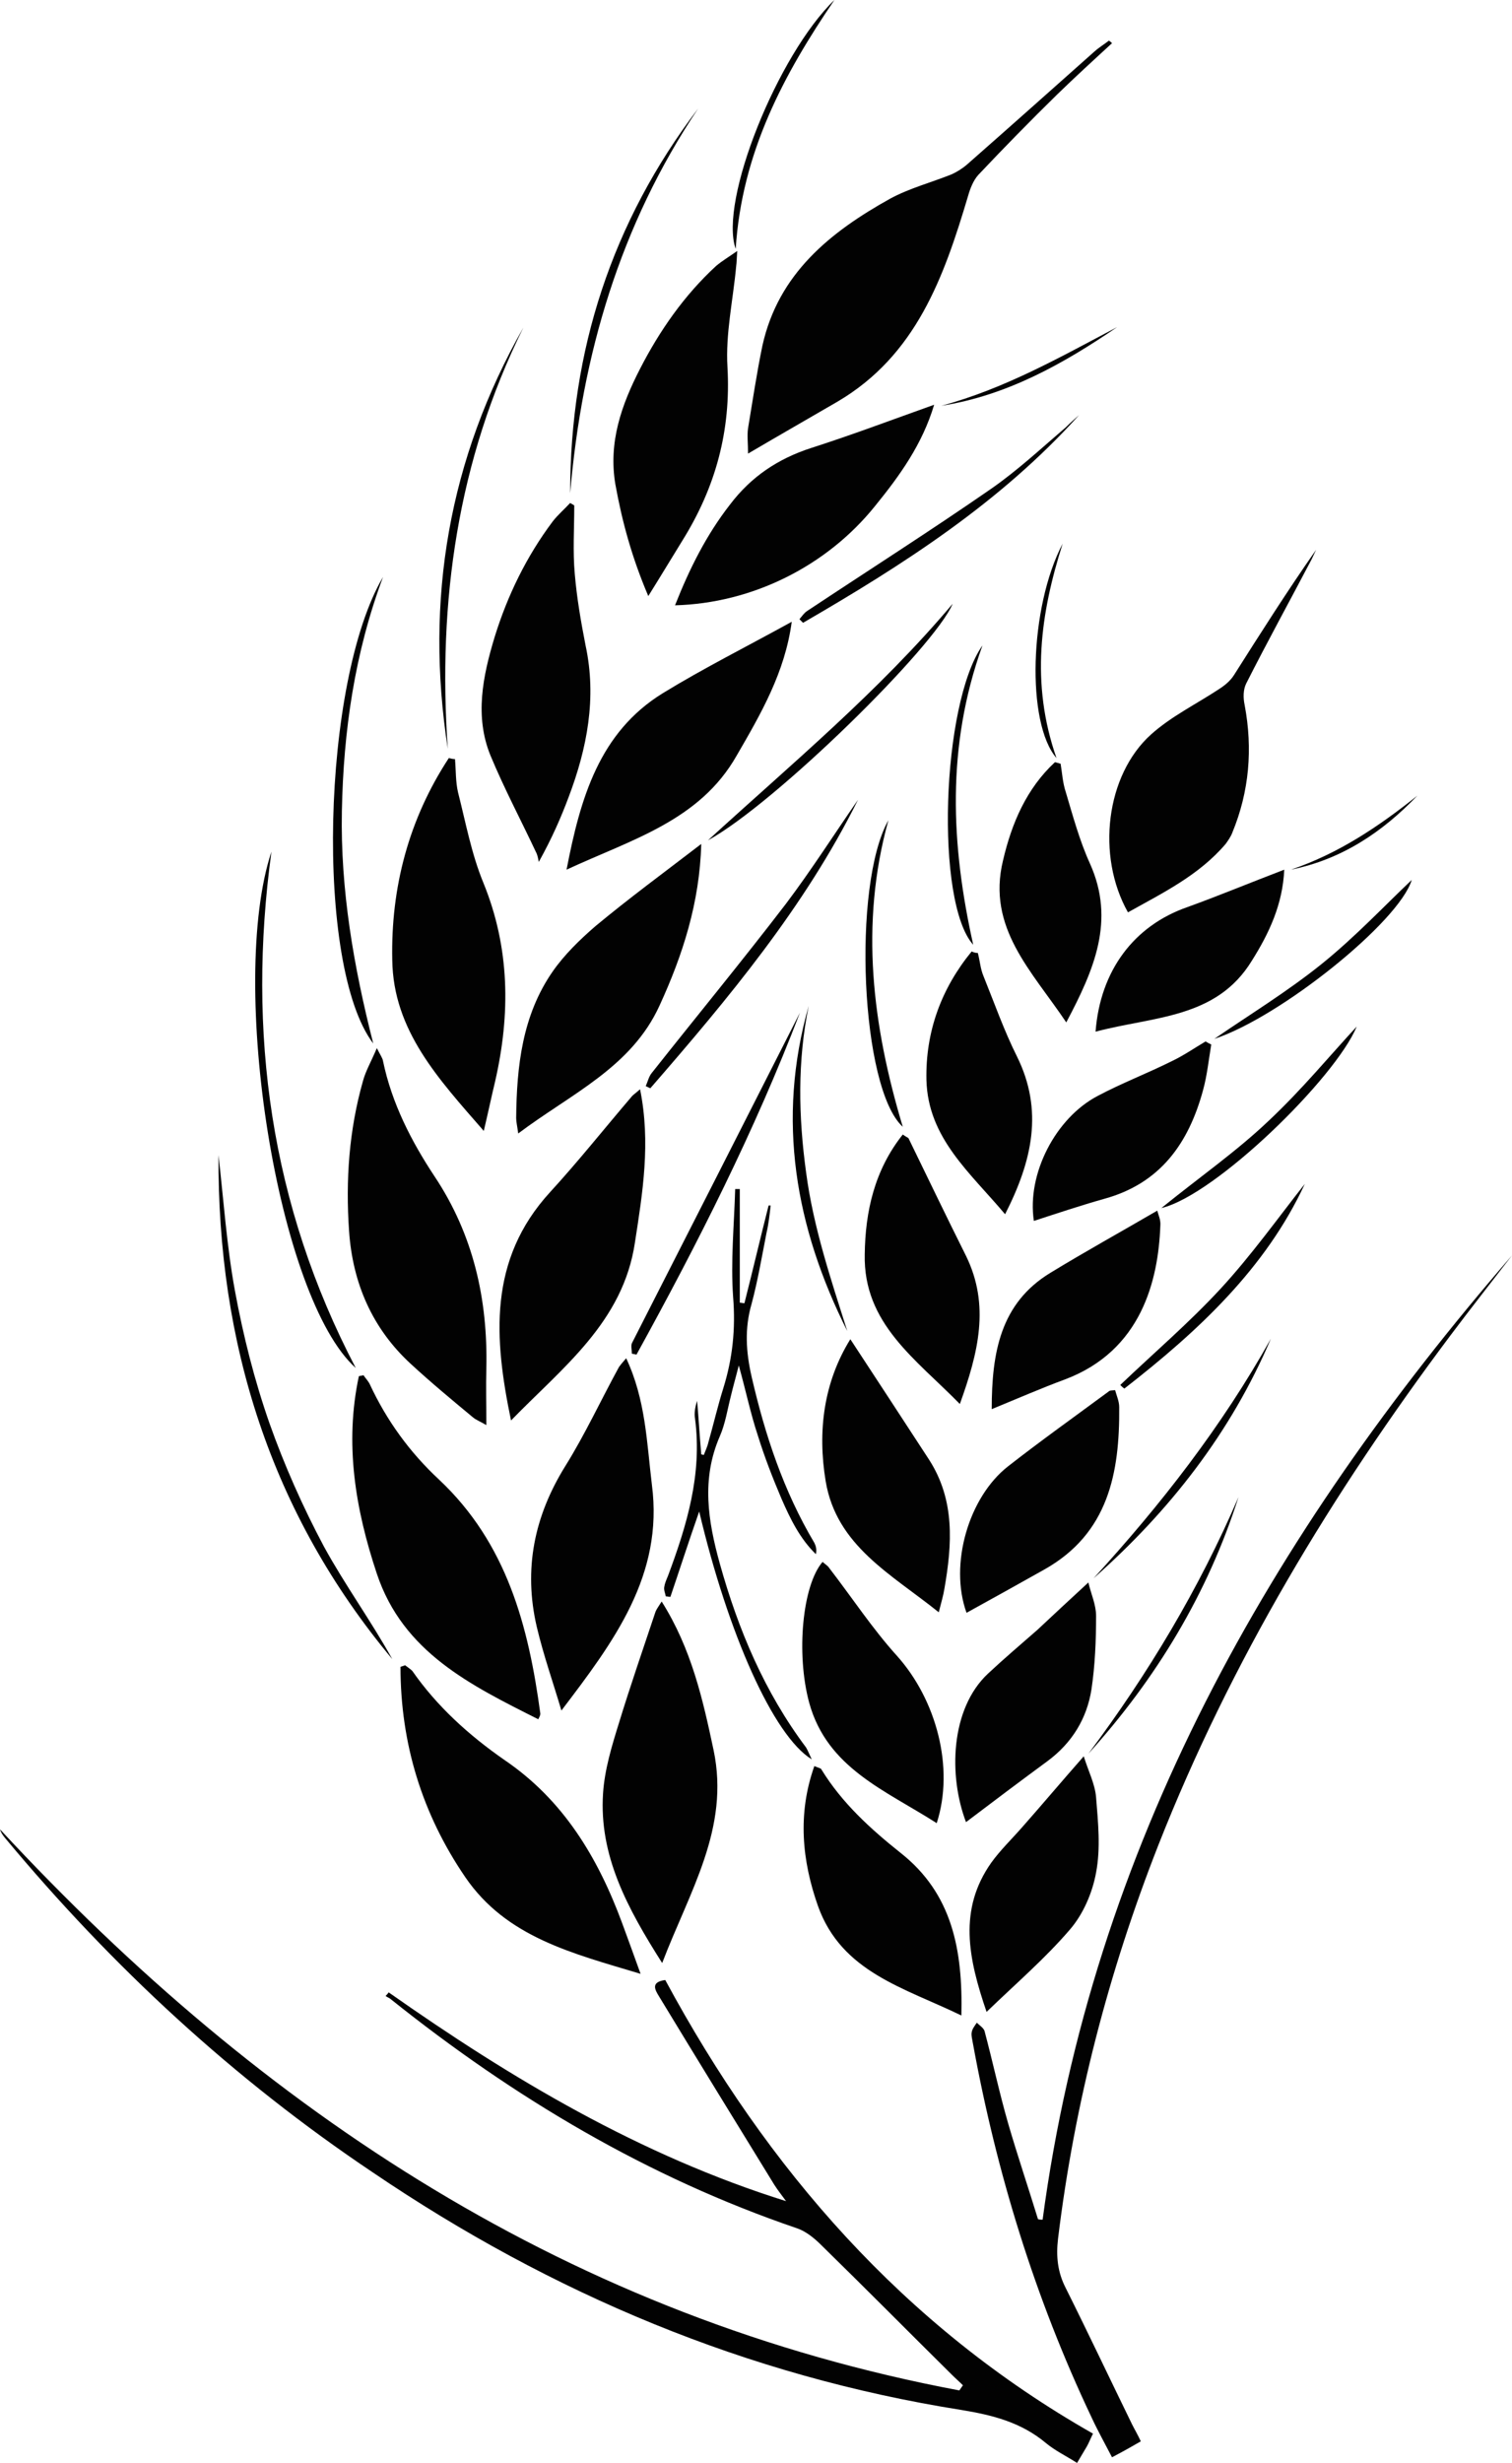
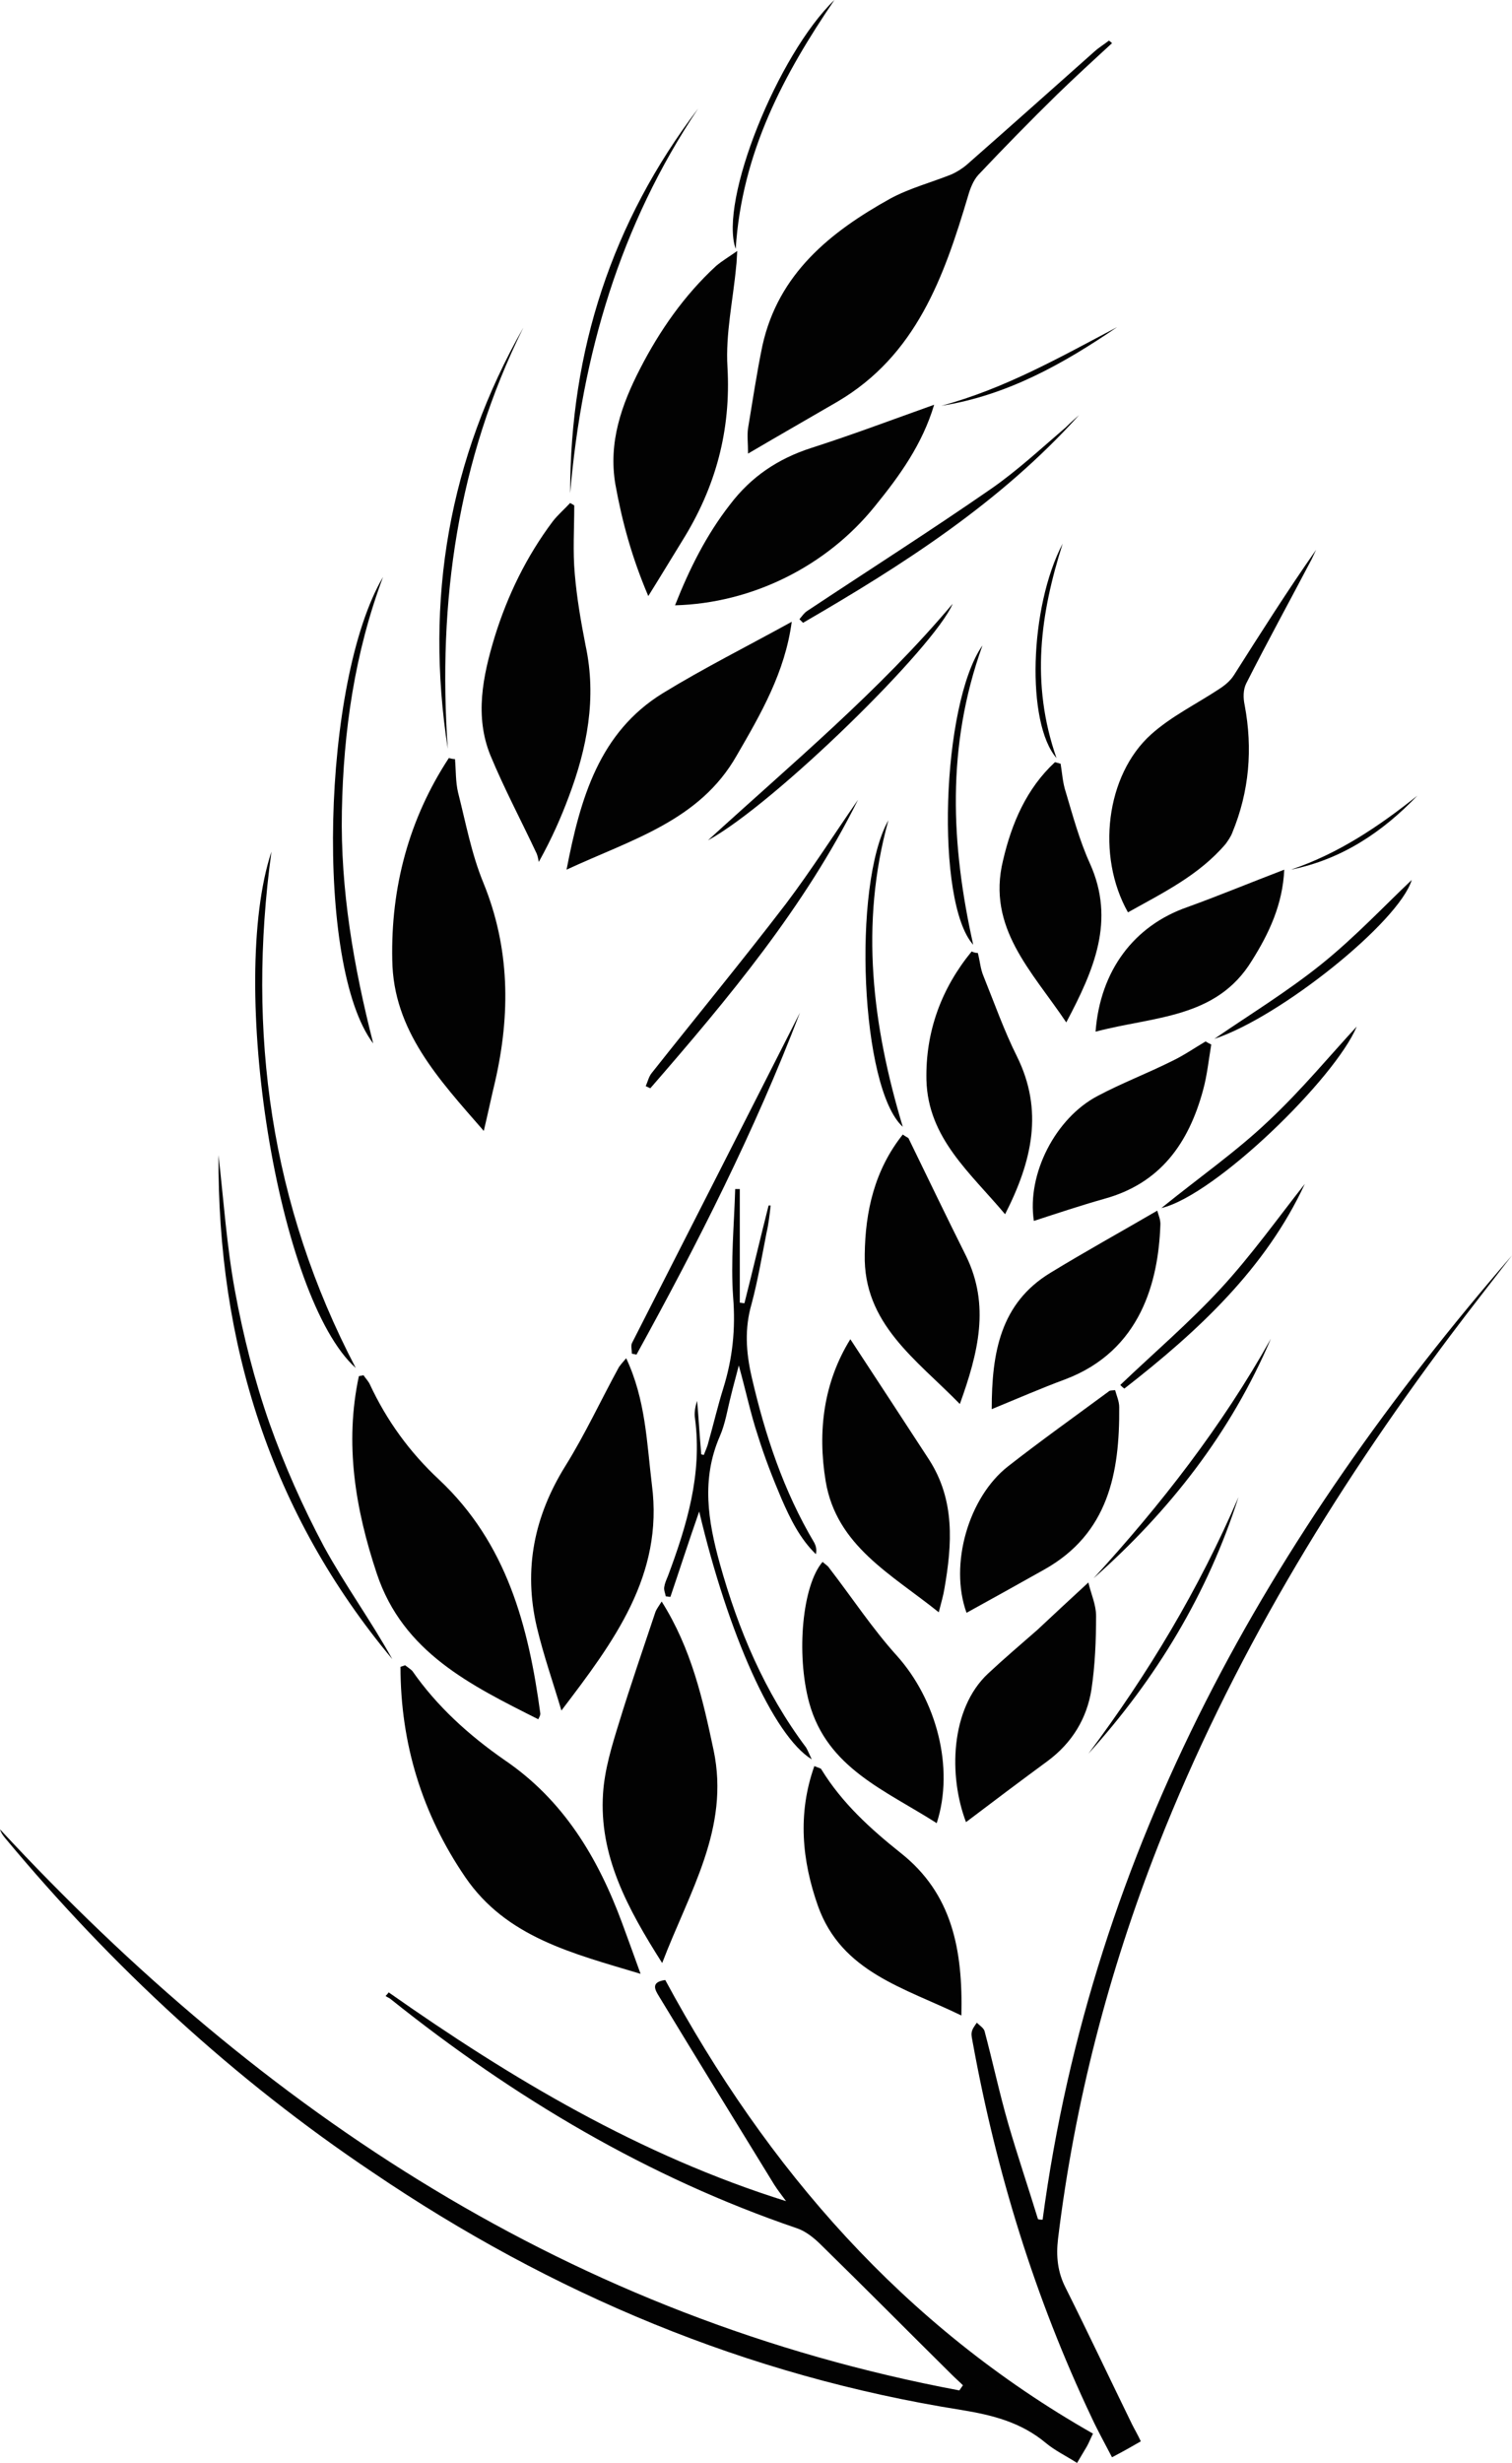
<svg xmlns="http://www.w3.org/2000/svg" fill="#020202" height="478.9" preserveAspectRatio="xMidYMid meet" version="1" viewBox="0.0 0.0 294.1 478.9" width="294.1" zoomAndPan="magnify">
  <g id="change1_1">
    <path d="M75.6,387.4c23.9,16.8,48.9,31.7,77.3,40.6c-0.8-1.1-1.6-2.1-2.3-3.2c-7.5-12.2-15-24.4-22.4-36.6 c-0.8-1.3-1.7-2.8,1.2-3.2c19.8,36.7,46.4,67.3,83.2,88.2c-0.5,1-0.8,1.8-1.2,2.5c-0.6,1-1.2,2-1.9,3.2c-2.2-1.4-4.3-2.4-6.1-3.9 c-4.8-4-10.3-5.4-16.4-6.4c-41.7-6.6-79.7-22.6-114.5-46.2C45.5,404.3,21.8,382.4,1,357.4c-0.4-0.5-0.8-1-1-1.7 c51.3,55.3,111.5,95,186.6,109.1c0.2-0.3,0.5-0.7,0.7-1c-0.7-0.7-1.4-1.3-2.1-2c-8.5-8.4-16.9-16.9-25.5-25.3 c-1.3-1.3-2.9-2.6-4.6-3.2c-29.1-9.9-55.1-25.4-79-44.5c-0.3-0.3-0.7-0.4-1.1-0.7C75.2,387.9,75.4,387.7,75.6,387.4z" />
    <path d="M216.3,8.4c-3.6,3.3-7.2,6.6-10.7,10c-5.2,5.1-10.3,10.3-15.3,15.6c-1,1.1-1.6,2.7-2,4.1c-4.7,15.8-10.1,31-25.4,40 c-5.5,3.2-11.1,6.4-17.4,10.1c0-2.1-0.2-3.5,0-4.9c0.9-5.4,1.7-10.8,2.8-16.1c3.1-14,13.2-22.1,24.9-28.6c3.7-2,7.9-3.1,11.9-4.7 c1.1-0.5,2.2-1.2,3.1-2c8.3-7.3,16.5-14.6,24.7-21.9c0.9-0.8,1.9-1.4,2.8-2.1C216,8.1,216.1,8.2,216.3,8.4z" />
-     <path d="M73.3,203.8c0.7,1.4,1.1,1.9,1.2,2.5c1.7,8.2,5.5,15.6,10,22.4c7.6,11.4,10.4,24,10.1,37.4c-0.1,3.5,0,7,0,11 c-1.2-0.7-2-1-2.6-1.5c-4.1-3.4-8.2-6.8-12.1-10.4c-7.5-6.9-11.3-15.7-12-25.8c-0.7-9.9,0-19.7,2.7-29.2 C71.1,208.3,72.2,206.4,73.3,203.8z" />
    <path d="M104.7,334.3c-13.1-6.6-26.3-13-31.4-28.3c-4.2-12.6-6.3-25.3-3.5-38.4c0.3-0.1,0.6-0.1,0.9-0.2c0.4,0.6,0.9,1.1,1.2,1.7 c3.3,7.1,7.8,13.3,13.5,18.6c13.2,12.4,17.4,28.5,19.7,45.5C105.1,333.5,105,333.7,104.7,334.3z" />
    <path d="M78.8,323.8c0.5,0.4,1,0.7,1.4,1.1c4.8,6.9,11,12.5,17.9,17.3c11.5,7.8,18.2,19,22.9,31.7c1.1,3,2.2,6,3.6,9.9 c-13.3-4-26.1-7.1-34.1-18.8c-8.4-12.3-12.6-26-12.6-40.9C78.2,324,78.5,323.9,78.8,323.8z" />
    <path d="M202.8,431.6c9.7-72.6,44.3-133.2,91.3-187.5c-4,5.2-8.1,10.4-12,15.6c-23,30.7-42.7,63.3-56.8,99.1 c-9.7,24.7-16.3,50.2-19.5,76.5c-0.4,3.4-0.1,6.5,1.5,9.6c4.4,8.8,8.6,17.7,12.9,26.5c0.5,1,1.1,2,1.7,3.3c-1.9,1.1-3.5,2-5.6,3.1 c-1.4-2.7-2.8-5.2-4-7.8c-11-23.2-18.5-47.6-23.1-72.9c-0.1-0.6-0.3-1.3-0.2-1.9c0.1-0.7,0.6-1.3,1-1.9c0.5,0.5,1.3,1,1.5,1.6 c1.6,6,2.9,12.1,4.6,18c1.8,6.2,3.9,12.4,5.8,18.6C202.2,431.6,202.5,431.6,202.8,431.6z" />
    <path d="M88.5,147.6c0.2,2.2,0.1,4.4,0.6,6.5c1.5,5.9,2.6,11.9,4.9,17.5c5.2,12.7,5.3,25.6,2.3,38.7c-0.7,2.9-1.3,5.8-2.2,9.6 c-8.8-10.1-17.6-19.5-17.8-33.2c-0.3-14.1,3.2-27.4,11-39.3C87.7,147.5,88.1,147.6,88.5,147.6z" />
    <path d="M121.8,264.1c3.8,8.1,4,16.4,5,24.6c2.3,17.6-7.4,30.5-17.6,43.9c-1.6-5.4-3.5-10.8-4.8-16.3c-2.6-11.2-0.5-21.5,5.6-31.3 c3.8-6.1,6.9-12.8,10.4-19.2C120.7,265.4,121,265,121.8,264.1z" />
    <path d="M128.8,381.7c-6.8-10.7-12.3-20.9-11.5-33c0.3-4.6,1.7-9.2,3.1-13.7c2.2-7.2,4.7-14.4,7.1-21.6c0.2-0.5,0.5-0.9,1.2-2 c5.8,9.2,8,19,10.1,28.9C142,355.5,134.1,367.8,128.8,381.7z" />
-     <path d="M99.4,276.2c-3.3-15.9-4.5-31.2,7.6-44.4c5.5-6,10.5-12.3,15.8-18.5c0.3-0.4,0.8-0.7,1.7-1.5c2.1,10.4,0.5,20.1-1,29.8 C121.2,257.1,109.4,265.9,99.4,276.2z" />
    <path d="M111.7,98.3c0,4.5-0.3,8.9,0.1,13.3c0.4,4.7,1.2,9.3,2.1,13.9c2.2,10.2,0.3,20-3.3,29.5c-1.5,4-3.2,7.9-5.8,12.6 c-0.1-0.5-0.2-1.1-0.4-1.6c-3-6.4-6.3-12.6-9-19.1c-3.1-7.6-1.5-15.4,0.8-23c2.5-8.1,6.2-15.7,11.3-22.5c1-1.3,2.3-2.4,3.4-3.6 C111.2,98,111.5,98.1,111.7,98.3z" />
    <path d="M143.4,48.8c-0.1,1.4-0.1,2.2-0.2,2.9c-0.6,6.6-2.1,13.2-1.7,19.7c0.7,12.3-2.3,23.3-8.7,33.6c-2.1,3.4-4.2,6.9-6.7,10.9 c-3.2-7.5-5.1-14.5-6.4-21.7c-1.4-8.2,1.2-15.5,4.8-22.5c3.8-7.4,8.6-14.3,14.8-20C140.5,50.7,141.7,50,143.4,48.8z" />
-     <path d="M136.4,164.1c-0.3,11.4-3.6,21.6-8.1,31.4c-5.5,12.1-17.3,17.2-27.5,24.9c-0.2-1.5-0.4-2.3-0.4-3c0.1-10.1,1.2-20,7.1-28.5 c2.3-3.3,5.3-6.2,8.3-8.8C122.3,174.7,129.1,169.7,136.4,164.1z" />
    <path d="M219.4,177.4c-6.2-11-4.3-26.7,4.5-34.6c3.9-3.5,8.8-5.9,13.2-8.8c1.1-0.7,2.2-1.6,2.9-2.7c5.2-8.2,10.4-16.4,16-24.4 c-0.3,0.6-0.6,1.3-0.9,1.9c-4.2,8-8.6,16-12.7,24.1c-0.6,1.2-0.6,2.8-0.3,4.2c1.6,8.5,0.9,16.8-2.4,24.8c-0.3,0.8-0.8,1.5-1.3,2.2 C233.2,170.2,226.2,173.6,219.4,177.4z" />
    <path d="M110.2,169.1c2.7-14,6.4-26.7,18.7-34.3c8-4.9,16.4-9.1,25.1-13.9c-1.3,9.8-6,17.9-10.7,26 C136.1,159.6,122.9,163.2,110.2,169.1z" />
    <path d="M131.3,117.7c2.8-7.1,6.1-13.7,10.7-19.6c4.1-5.4,9.3-8.9,15.8-11c7.8-2.5,15.5-5.4,23.9-8.4c-2.3,7.7-6.7,13.8-11.5,19.7 C160.8,110.1,146.3,117.3,131.3,117.7z" />
    <path d="M187,391.9c-11.1-5.4-23.3-8.4-27.9-21.3c-3.1-8.8-4-17.9-0.7-27.2c0.9,0.4,1.3,0.4,1.4,0.7c4,6.5,9.5,11.5,15.4,16.2 C185.2,368.2,187.3,379.1,187,391.9z" />
    <path d="M182.2,354.5c-10-6.4-21.3-10.7-24.8-23.4c-2.6-9.6-1.3-22.9,2.6-27.4c0.4,0.4,1,0.7,1.3,1.2c4.4,5.7,8.4,11.8,13.2,17.1 C182.1,330.5,185.7,343.7,182.2,354.5z" />
    <path d="M165.4,260.4c5.3,8.1,10.3,15.7,15.3,23.4c5.1,7.9,4.5,16.5,3,25.1c-0.2,1.3-0.6,2.6-1.1,4.6c-9.2-7.4-19.9-12.9-22-25.5 C159,278.3,160.2,268.8,165.4,260.4z" />
    <path d="M187.9,354.3c-3.4-8.9-3.1-22,4.3-28.9c3.1-2.9,6.4-5.7,9.6-8.5c3.1-2.9,6.2-5.8,9.9-9.2c0.5,2.2,1.5,4.3,1.5,6.5 c0,4.8-0.2,9.6-0.9,14.3c-0.9,5.7-3.8,10.4-8.5,13.9C198.5,346.3,193.3,350.2,187.9,354.3z" />
    <path d="M175.6,220.6c0.7,0.5,1,0.6,1.1,0.7c3.7,7.6,7.4,15.3,11.2,22.9c4.7,9.6,2.4,18.8-1.2,28.8c-8.5-8.7-18.8-15.6-18.5-29.1 C168.3,235.6,170.1,227.5,175.6,220.6z" />
    <path d="M216.9,270.3c0.3,1.1,0.8,2.2,0.8,3.3c0.1,12.8-2.1,24.6-14.6,31.6c-5,2.8-10,5.6-15.1,8.4c-3.4-9.4,0.4-22.5,8.1-28.5 c6.4-5,13-9.7,19.5-14.5C215.9,270.3,216.2,270.4,216.9,270.3z" />
-     <path d="M191.9,391.2c-3.6-10.5-5.5-19.9,0.9-29c1.8-2.5,4.1-4.7,6.1-7c3.8-4.3,7.5-8.7,11.9-13.7c0.9,2.9,2.2,5.4,2.4,8 c0.4,4.9,0.9,9.9,0,14.6c-0.7,3.9-2.5,8.1-5.1,11.1C203.3,380.8,197.7,385.6,191.9,391.2z" />
    <path d="M190.2,185.3c0.4,1.5,0.5,3.1,1.1,4.5c2.1,5.2,4,10.6,6.5,15.6c5.2,10.5,3,20.3-2.3,30.7c-6.8-8.1-15-14.8-15.3-26.1 c-0.2-9.4,2.9-17.8,8.8-25C189.4,185.2,189.8,185.3,190.2,185.3z" />
-     <path d="M192.9,274c0-11,1.7-20.6,11.4-26.5c6.7-4.1,13.6-7.9,20.8-12.1c0.2,0.8,0.7,1.8,0.6,2.9c-0.4,10.7-3.7,24.3-18.5,29.9 C202.6,269.9,198,271.9,192.9,274z" />
+     <path d="M192.9,274c0-11,1.7-20.6,11.4-26.5c6.7-4.1,13.6-7.9,20.8-12.1c0.2,0.8,0.7,1.8,0.6,2.9c-0.4,10.7-3.7,24.3-18.5,29.9 C202.6,269.9,198,271.9,192.9,274" />
    <path d="M207.4,198.8c-6.7-10-15.5-18.4-12.3-31.5c1.7-7.3,4.6-14,10.1-19.1c0.4,0.1,0.7,0.2,1.1,0.3c0.3,1.8,0.4,3.7,1,5.5 c1.4,4.7,2.7,9.5,4.7,13.9C217,179,212.8,188.6,207.4,198.8z" />
    <path d="M235.6,203.1c-0.5,3-0.8,6-1.6,8.9c-2.8,10.3-8.3,18.1-19.2,21.1c-4.6,1.3-9.1,2.8-13.7,4.3c-1.4-9.1,4.2-20,12.4-24.3 c4.7-2.5,9.7-4.4,14.5-6.8c2.3-1.1,4.3-2.5,6.5-3.8C234.8,202.7,235.2,202.9,235.6,203.1z" />
    <path d="M213.1,200.6c0.9-11.9,7.5-20.6,17.8-24.2c6.1-2.2,12.1-4.7,18.9-7.3c-0.3,6.7-2.9,12.3-6.3,17.7 C236.6,198.1,224.4,197.6,213.1,200.6z" />
    <path d="M157.9,342.1c-7.5-4.6-16.3-24.5-21.9-48.2c-2.1,6-3.8,11.3-5.6,16.6c-0.3,0-0.6-0.1-0.9-0.1c-0.1-0.6-0.4-1.2-0.3-1.8 c0.1-0.7,0.4-1.4,0.7-2.1c3.7-9.9,6.7-19.8,5.3-30.6c-0.2-1.1,0-2.3,0.4-3.5c0.3,3.5,0.5,6.9,0.8,10.4c0.2,0,0.3,0.1,0.5,0.1 c0.3-0.8,0.7-1.6,0.9-2.5c1-3.5,1.8-7,2.9-10.5c1.8-5.8,2.4-11.5,1.9-17.7c-0.5-7,0.2-14,0.4-21c0.3,0,0.6,0,0.9,0 c0,7.4,0,14.7,0,22.1c0.3,0,0.6,0.1,0.9,0.1c1.6-6.3,3.1-12.7,4.7-19c0.1,0,0.3,0,0.4,0c-0.2,1.8-0.4,3.6-0.8,5.3 c-0.9,4.6-1.7,9.3-2.9,13.8c-1.4,4.8-1.1,9.4,0,14.2c2.6,11.3,6.2,22.2,12.2,32.3c0.3,0.6,0.5,1.3,0.3,2.2c-3.1-3-5-6.9-6.7-10.8 c-1.7-4-3.3-8.1-4.6-12.3c-1.4-4.2-2.3-8.6-3.7-13.6c-0.6,2.4-1.1,4.1-1.5,5.8c-0.7,2.7-1.1,5.5-2.2,8c-3.6,8.3-2.3,16.4,0,24.7 c3.6,12.9,8.7,25,16.8,35.8C157.2,340.5,157.5,341.3,157.9,342.1z" />
    <path d="M52.8,165.6C48,200.7,52.6,234.3,69.2,266C54,252.4,44.3,191.2,52.8,165.6z" />
    <path d="M42.5,224.6c1,8.8,1.6,17.7,3.2,26.4c1.6,8.7,3.8,17.4,6.7,25.7c2.9,8.2,6.5,16.3,10.6,24c4.1,7.5,9.2,14.5,13.3,21.9 C52.6,294.2,42.3,261.1,42.5,224.6z" />
    <path d="M74.5,112.2c-5.5,14.7-7.7,29.9-8,45.5c-0.3,15.3,2.3,30.3,6.1,45.2C61.2,187.9,62.6,132.4,74.5,112.2z" />
    <path d="M101.8,63.7C89,89.5,85.1,117,87.1,145.6C82.6,116.6,87.3,89.2,101.8,63.7z" />
    <path d="M110.9,95.9c0-27.7,8.1-52.7,24.9-74.8C120.6,43.8,113.2,69,110.9,95.9z" />
    <path d="M155.6,196.9c-8.8,23-19.9,44.9-31.8,66.5c-0.3-0.1-0.6-0.1-0.9-0.2c0-0.7-0.2-1.5,0-2 C133.8,239.8,144.7,218.4,155.6,196.9z" />
    <path d="M166.9,155.5c-10.4,20.9-25.2,38.6-40.4,56.1c-0.3-0.1-0.6-0.3-0.9-0.4c0.4-0.9,0.6-1.9,1.2-2.6 c8.7-11,17.6-21.8,26.1-32.9C157.8,169.2,162.2,162.3,166.9,155.5z" />
    <path d="M137.7,163.4c16.3-14.9,33.3-29,47.6-46C181.8,125.8,150.7,156.3,137.7,163.4z" />
-     <path d="M164.8,258.8c-10.1-20.1-13.8-41.1-7.5-63.2c-2.2,10.7-2,21.5-0.5,32.4C158.2,238.6,161.6,248.7,164.8,258.8z" />
    <path d="M209.9,80.7c-15.3,17-34.2,29.1-53.7,40.4c-0.2-0.2-0.5-0.5-0.7-0.7c0.5-0.6,0.9-1.2,1.5-1.6c11.9-7.9,24-15.6,35.7-23.7 c5.2-3.6,9.8-7.9,14.6-12C208.2,82.2,209,81.5,209.9,80.7z" />
    <path d="M172.8,159.5c-5.6,20.2-3.1,40,2.8,59.6C167.4,211.7,165.7,172.1,172.8,159.5z" />
    <path d="M212.7,306.9c13.1-14.3,25-29.6,34.5-46.6C239.4,278.6,227.5,293.8,212.7,306.9z" />
    <path d="M217.9,269.3c6.5-6.2,13.4-12.1,19.5-18.7c6-6.5,11.2-13.8,16.4-20.4c-7.6,16.4-20.7,28.6-35.1,39.8 C218.4,269.8,218.1,269.5,217.9,269.3z" />
    <path d="M191.1,125.5c-7.1,19.7-6.1,38.9-1.8,58.2C181.9,175.5,183.1,136.9,191.1,125.5z" />
    <path d="M240.9,291.1c-6,18.8-16,35.3-29.2,49.9C223.3,325.5,233.2,309,240.9,291.1z" />
    <path d="M263.9,199.6c-4.2,10.1-27.5,32.8-38,35.3c7.4-6,14.6-11,20.9-17C253.2,211.9,258.8,205.1,263.9,199.6z" />
    <path d="M236.2,202c7-4.8,14.2-9.2,20.8-14.5c6.6-5.3,12.5-11.6,17.6-16.4C272.1,179.3,249,197.8,236.2,202z" />
    <path d="M162.3,0c-9.8,14.4-18,29.6-19.2,48.4C139.8,39.1,151.3,10.6,162.3,0z" />
    <path d="M206.7,105.7c-4.3,13.5-6.3,27.1-1.2,41.7C199.6,140.6,200.2,118.1,206.7,105.7z" />
    <path d="M183.1,78.9c12.3-3.3,23.2-9.5,34.2-15.3C206.9,70.7,195.9,76.9,183.1,78.9z" />
    <path d="M251.1,169.1c9.2-3.1,17.1-8.4,24.6-14.4C268.9,161.8,261,167.1,251.1,169.1z" />
  </g>
</svg>